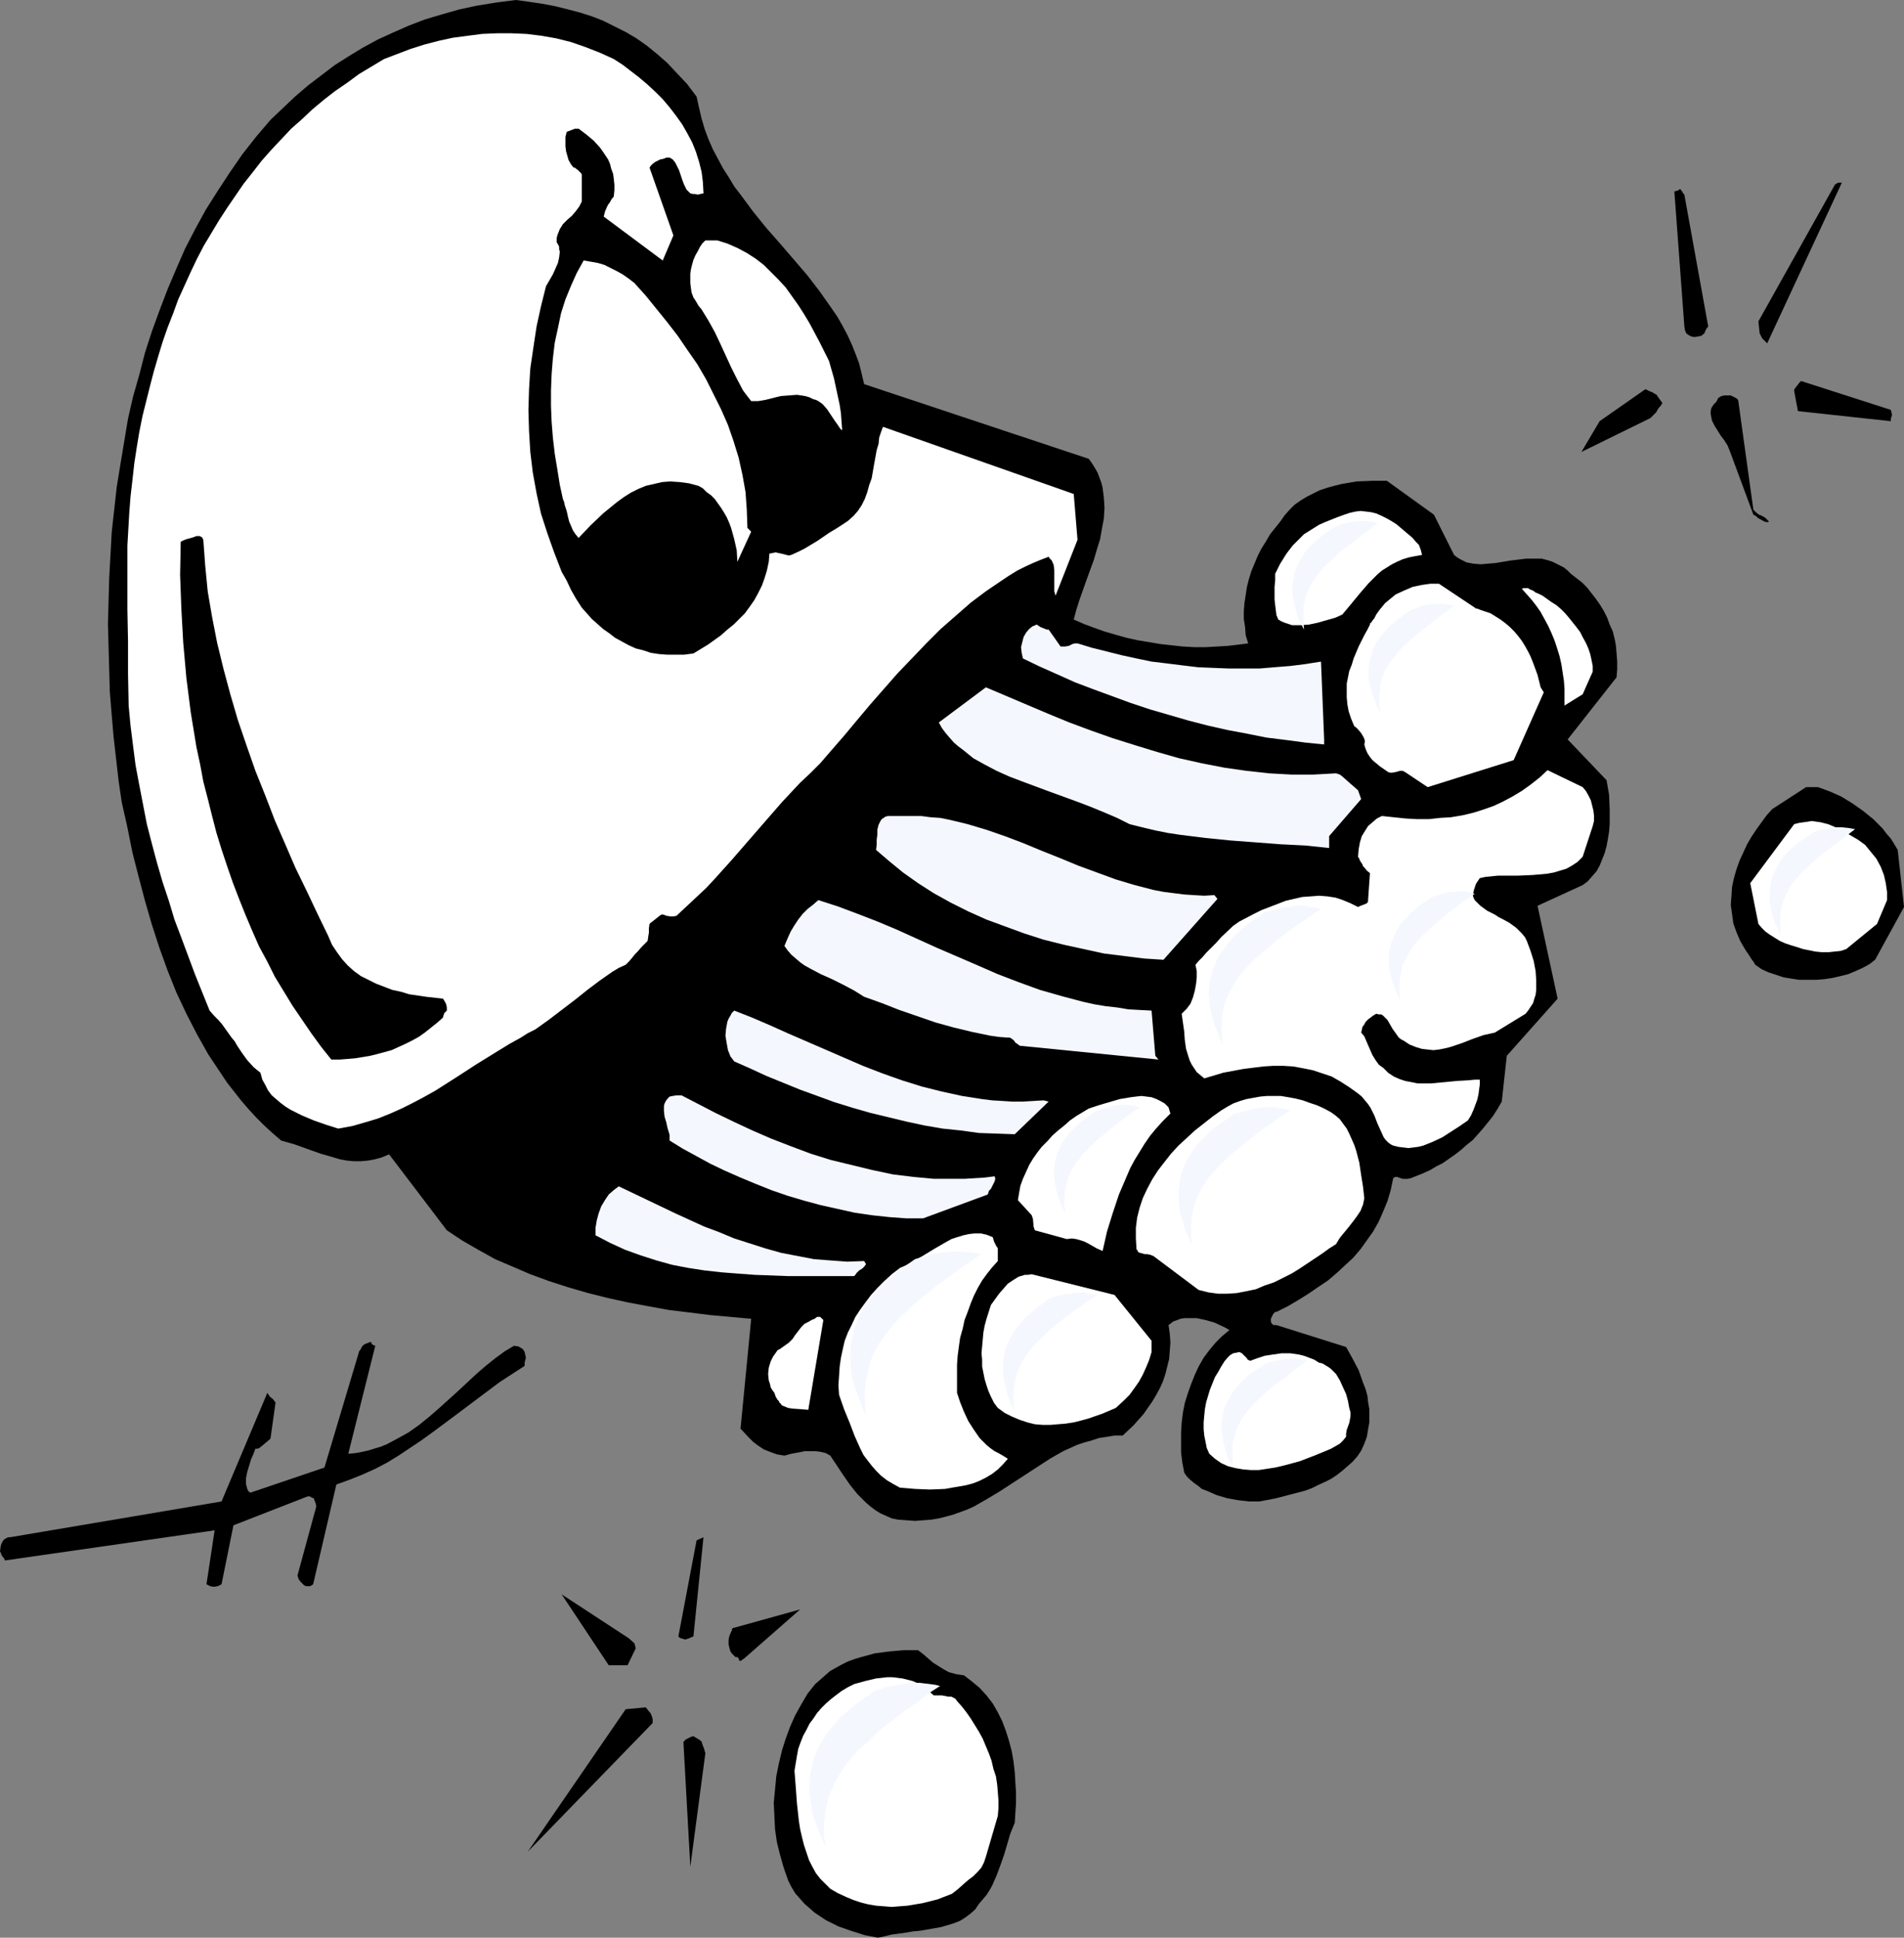
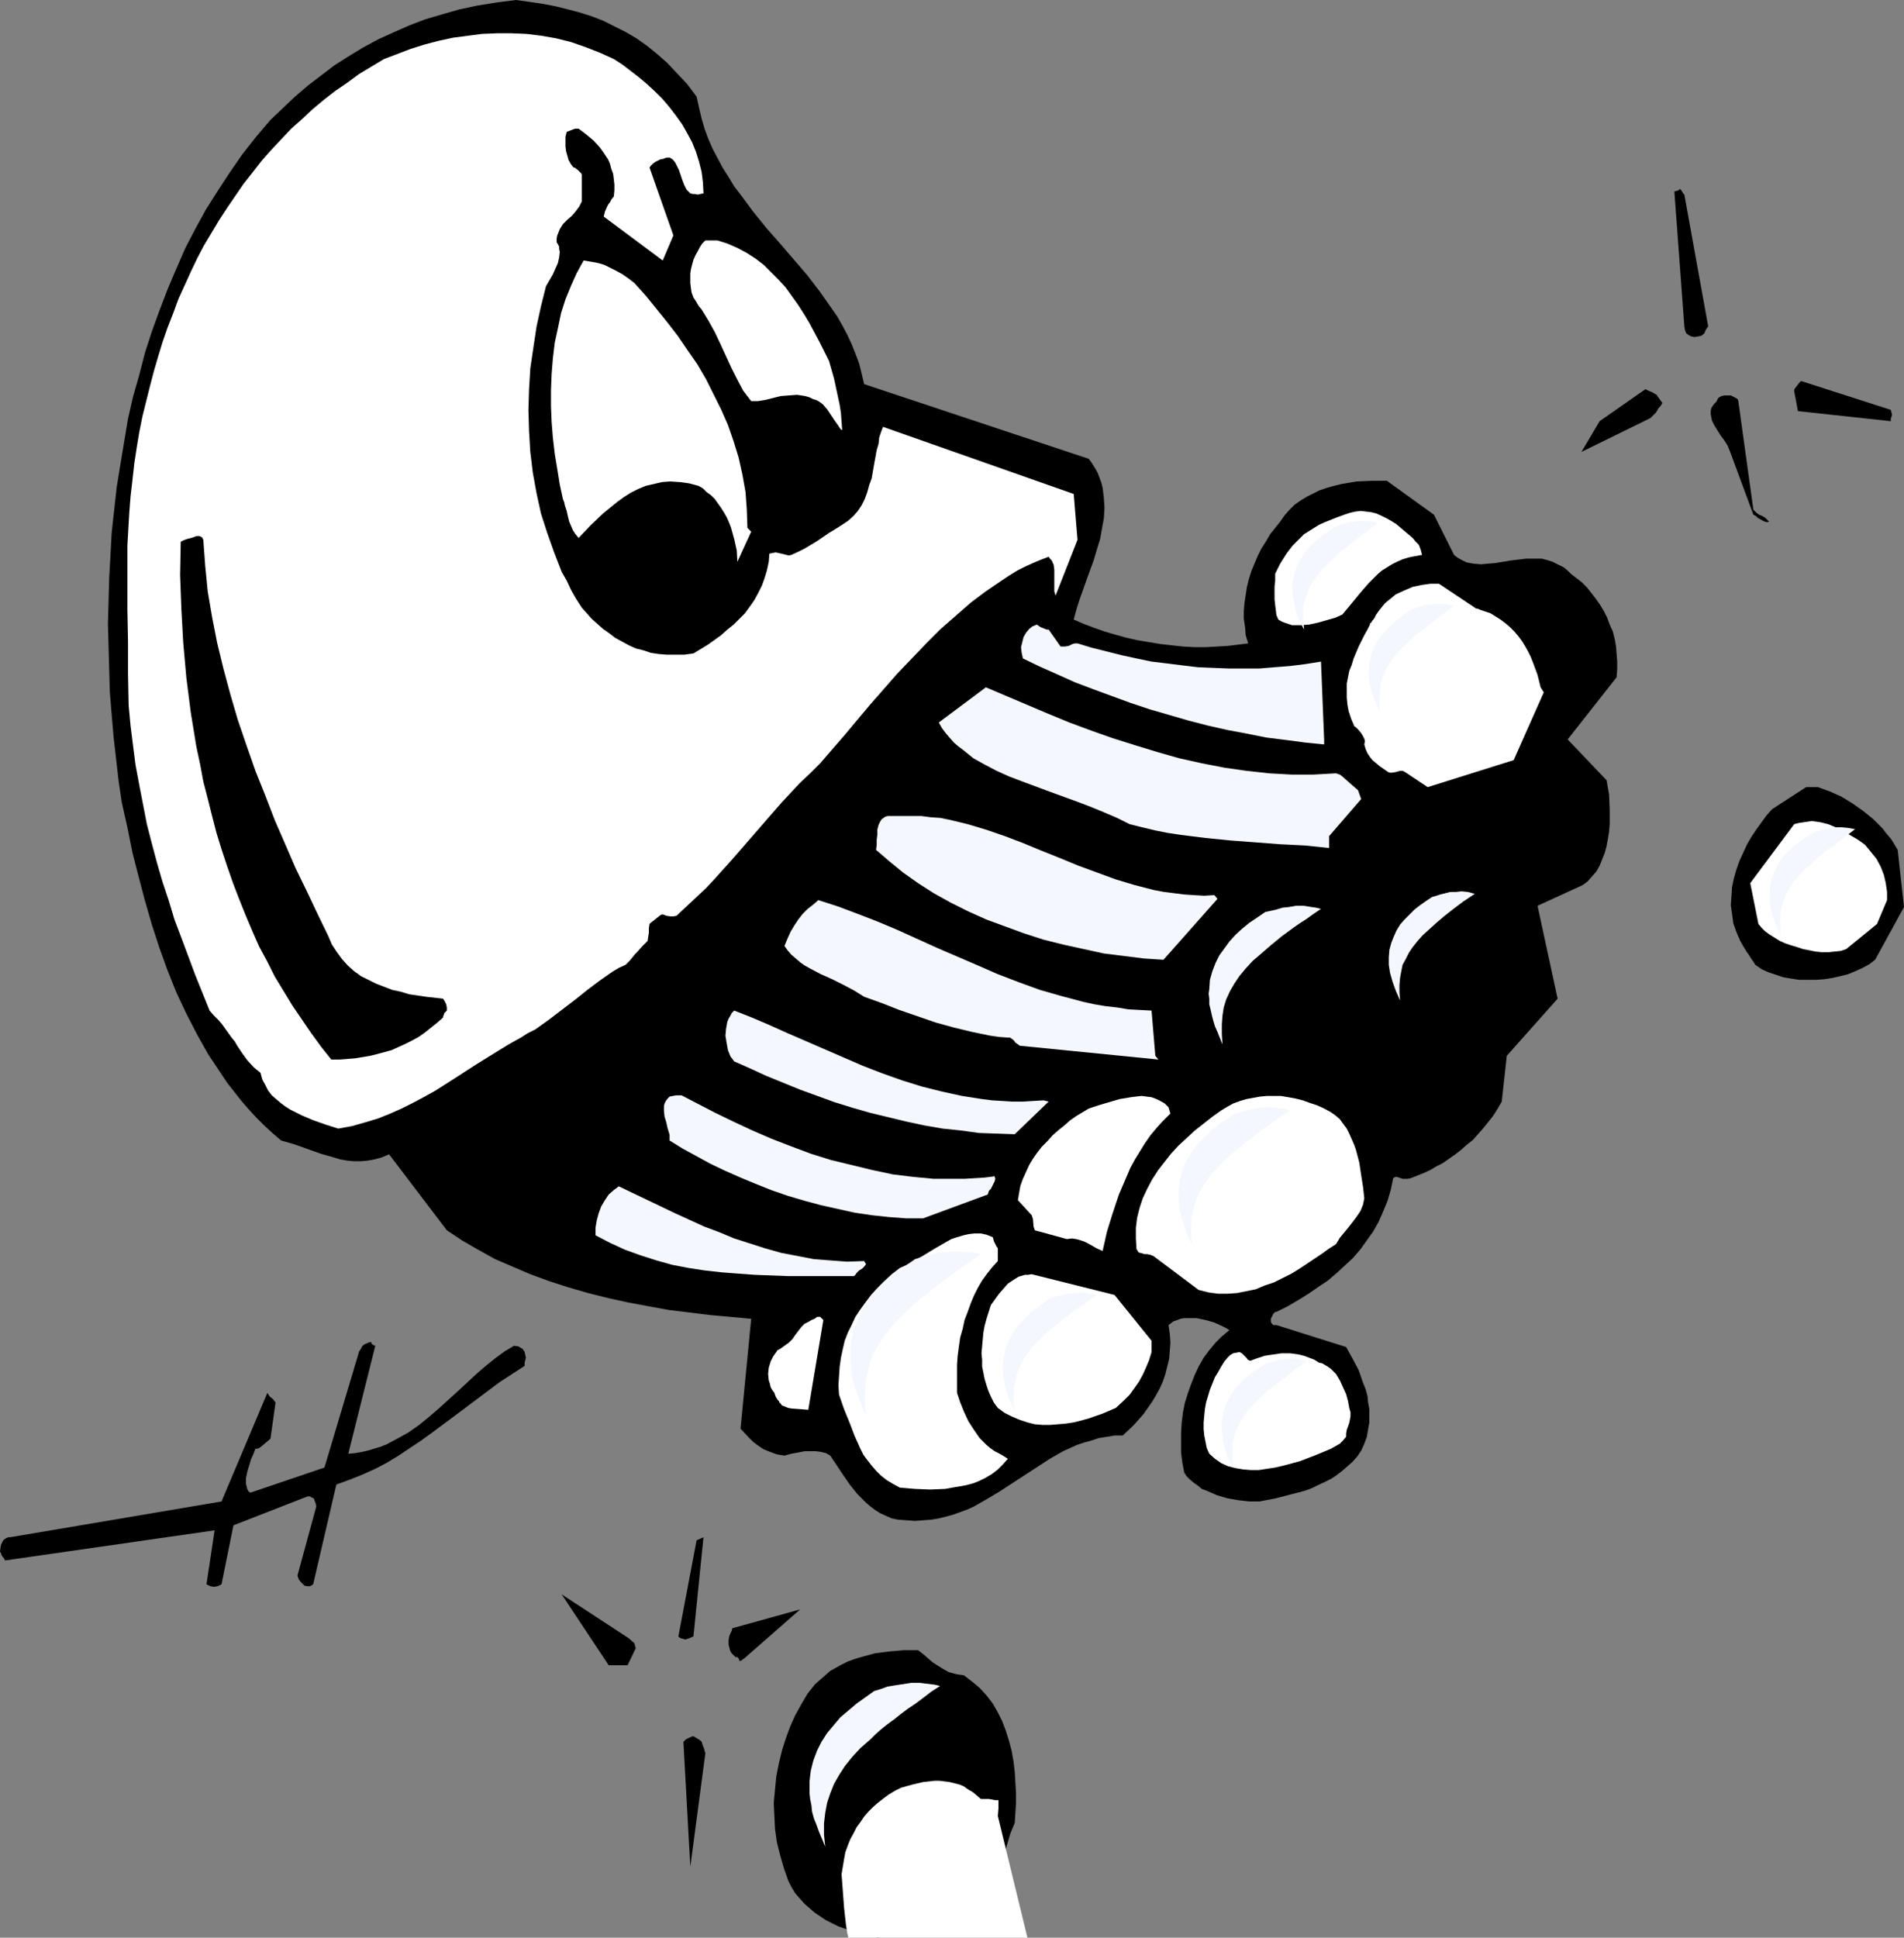
<svg xmlns="http://www.w3.org/2000/svg" xmlns:ns1="http://sodipodi.sourceforge.net/DTD/sodipodi-0.dtd" xmlns:ns2="http://www.inkscape.org/namespaces/inkscape" version="1.0" width="129.724mm" height="131.987mm" id="svg48" ns1:docname="Scrubhead Slip.wmf">
  <rect width="100%" height="100%" fill="#808080" stroke="none" />
  <ns1:namedview id="namedview48" pagecolor="#ffffff" bordercolor="#000000" borderopacity="0.25" ns2:showpageshadow="2" ns2:pageopacity="0.0" ns2:pagecheckerboard="0" ns2:deskcolor="#d1d1d1" ns2:document-units="mm" />
  <defs id="defs1">
    <pattern id="WMFhbasepattern" patternUnits="userSpaceOnUse" width="6" height="6" x="0" y="0" />
  </defs>
  <path style="fill:#000000;fill-opacity:1;fill-rule:evenodd;stroke:none" d="m 490.294,233.507 -1.616,-14.705 -0.97,-1.616 -0.808,-1.293 -1.131,-1.293 -0.97,-1.293 -2.424,-2.424 -2.586,-2.101 -2.747,-1.939 -2.909,-1.778 -2.909,-1.293 -3.07,-1.131 h -3.07 l -8.726,5.656 -1.454,1.616 -1.293,1.778 -1.293,1.778 -1.293,1.939 -1.131,1.939 -0.97,2.101 -0.97,2.101 -0.808,2.262 -0.646,2.262 -0.485,2.262 -0.162,2.424 -0.162,2.262 0.323,2.262 0.323,2.424 0.808,2.262 0.97,2.262 0.646,1.131 0.485,0.808 0.485,0.808 0.485,0.646 0.808,1.293 0.485,0.646 0.485,0.808 1.616,1.131 1.778,0.808 1.939,0.646 1.939,0.646 1.939,0.323 2.101,0.323 h 2.262 2.101 l 2.101,-0.162 2.101,-0.323 2.101,-0.485 1.939,-0.485 1.939,-0.808 1.778,-0.808 1.778,-0.97 1.454,-1.131 z" id="path1" />
  <path style="fill:#000000;fill-opacity:1;fill-rule:evenodd;stroke:none" d="m 487.223,106.815 -0.323,-1.293 -23.109,-7.433 -0.162,0.162 -0.323,0.323 -0.485,0.646 -0.646,0.808 -0.162,0.323 v 0.323 0 l 0.97,5.171 23.917,2.586 v -0.646 l 0.162,-0.485 z" id="path2" />
  <path style="fill:#ffffff;fill-opacity:1;fill-rule:evenodd;stroke:none" d="m 485.931,231.729 v -2.101 l -0.323,-2.262 -0.485,-2.101 -0.808,-2.101 -1.131,-2.101 -1.454,-1.778 -1.454,-1.778 -1.778,-1.293 -3.878,-2.262 -1.939,-0.97 -1.939,-0.808 -1.939,-0.485 -1.131,-0.162 -1.131,-0.162 -0.97,0.162 -1.131,0.162 -1.131,0.162 -1.293,0.323 -11.312,15.19 2.101,10.504 0.808,0.97 0.97,0.97 1.131,0.808 1.293,0.808 1.293,0.808 1.454,0.646 1.454,0.485 1.616,0.485 1.454,0.485 1.616,0.323 1.616,0.323 1.616,0.162 h 1.778 l 1.454,-0.162 1.616,-0.162 1.454,-0.485 7.918,-6.464 z" id="path3" />
-   <path style="fill:#000000;fill-opacity:1;fill-rule:evenodd;stroke:none" d="m 473.326,47.025 -0.808,0.485 -19.715,35.228 0.162,1.616 0.162,1.454 0.323,0.646 0.323,0.646 0.646,0.646 0.646,0.646 19.23,-41.369 z" id="path4" />
  <path style="fill:#000000;fill-opacity:1;fill-rule:evenodd;stroke:none" d="m 454.58,133.317 -0.808,-0.485 -0.808,-0.323 -0.646,-0.485 -0.485,-0.485 -0.323,-0.323 -3.878,-27.956 -0.162,-0.485 -0.485,-0.323 -0.646,-0.323 -0.646,-0.323 h -0.808 -0.808 l -0.808,0.162 -0.808,0.485 -0.162,0.323 -0.323,0.646 -0.646,0.646 -0.323,0.485 -0.323,0.485 -0.162,0.808 v 0.808 l 0.162,0.808 0.162,0.808 0.646,1.293 0.808,1.293 0.808,1.293 0.97,1.293 0.808,1.293 0.646,1.616 5.979,16.16 0.323,0.162 0.323,0.162 0.485,0.485 1.131,0.646 0.646,0.323 0.646,0.162 0.485,-0.162 z" id="path5" />
  <path style="fill:#000000;fill-opacity:1;fill-rule:evenodd;stroke:none" d="m 439.875,84.03 -6.141,-33.935 -0.323,-0.323 -0.162,-0.323 -0.323,-0.485 -0.162,-0.162 -0.162,-0.162 -0.162,0.162 -0.162,0.162 -0.485,0.162 -0.646,0.162 v -0.162 l 2.586,34.905 0.162,0.97 0.323,0.808 0.646,0.485 0.646,0.323 0.808,0.162 0.97,-0.162 0.808,-0.162 0.808,-0.646 v 0 l 0.162,-0.485 0.323,-0.646 z" id="path6" />
  <path style="fill:#000000;fill-opacity:1;fill-rule:evenodd;stroke:none" d="m 426.785,101.967 -0.162,-0.323 -0.323,-0.162 -0.808,-0.485 -0.808,-0.323 -0.97,-0.485 -11.797,8.241 -4.686,7.918 17.776,-8.726 0.646,-0.646 0.808,-0.808 0.646,-1.131 0.485,-0.485 0.485,-0.808 z" id="path7" />
  <path style="fill:#000000;fill-opacity:1;fill-rule:evenodd;stroke:none" d="m 416.281,174.363 0.162,-2.101 v -1.939 l -0.162,-2.101 -0.162,-1.939 -0.323,-1.778 -0.485,-1.939 -0.808,-1.778 -0.646,-1.778 -0.808,-1.616 -0.97,-1.616 -1.131,-1.616 -1.131,-1.454 -1.131,-1.454 -1.293,-1.293 -1.454,-1.131 -1.454,-1.131 -0.808,-0.808 -0.97,-0.808 -0.97,-0.485 -0.97,-0.485 -0.97,-0.485 -0.97,-0.323 -1.778,-0.485 h -2.101 -1.939 l -4.04,0.485 -1.939,0.323 -1.939,0.323 -1.939,0.162 -1.778,0.162 -1.939,-0.162 -1.778,-0.323 -0.646,-0.323 -0.97,-0.485 -0.808,-0.485 -0.808,-0.646 -5.171,-10.342 -12.12,-8.726 h -3.878 l -3.878,0.162 -1.939,0.323 -1.939,0.323 -1.939,0.485 -1.778,0.485 -1.939,0.646 -1.616,0.808 -1.616,0.808 -1.616,0.97 -1.616,1.131 -1.293,1.293 -1.293,1.454 -1.131,1.616 -1.293,1.616 -1.293,1.616 -1.131,1.939 -1.131,1.778 -0.97,1.939 -0.808,1.939 -0.808,1.939 -0.646,2.101 -0.485,1.939 -0.323,2.101 -0.323,2.101 -0.162,2.101 v 1.939 l 0.323,2.101 0.162,2.101 0.646,2.101 -2.586,0.323 -2.747,0.323 -2.747,0.162 -2.909,0.162 h -2.747 l -3.07,-0.162 -2.909,-0.323 -2.909,-0.323 -2.909,-0.485 -2.909,-0.485 -2.909,-0.646 -2.909,-0.808 -2.747,-0.808 -2.747,-0.97 -2.586,-0.97 -2.586,-1.131 0.646,-2.424 0.808,-2.586 1.778,-5.009 1.939,-5.333 0.808,-2.747 0.808,-2.586 0.485,-2.747 0.485,-2.586 0.162,-2.747 -0.162,-2.586 -0.323,-2.586 -0.323,-1.293 -0.485,-1.293 -0.485,-1.293 -0.646,-1.131 -0.808,-1.293 -0.808,-1.131 -57.853,-19.23 -0.646,-2.747 -0.646,-2.586 -0.97,-2.586 -0.97,-2.424 -1.131,-2.424 -1.293,-2.424 -1.293,-2.262 -1.454,-2.101 -3.07,-4.363 -3.232,-4.202 -6.949,-8.08 -3.555,-4.04 -3.394,-4.202 -3.232,-4.363 -1.616,-2.101 -1.454,-2.424 -1.454,-2.262 -1.293,-2.424 -1.293,-2.424 -1.131,-2.586 -0.97,-2.586 -0.808,-2.747 -0.646,-2.747 -0.646,-2.909 -2.424,-3.232 -2.586,-2.747 -2.586,-2.747 -2.586,-2.262 -2.586,-2.101 -2.747,-1.939 -2.747,-1.616 -2.909,-1.454 -2.909,-1.454 -2.909,-1.131 -3.07,-0.97 -3.07,-0.808 -3.232,-0.808 -3.394,-0.646 L 136.39,0.485 132.835,0 l -5.01,0.646 -5.01,0.808 -4.525,0.97 -4.525,1.293 -4.363,1.293 -4.202,1.616 -4.04,1.778 -3.878,1.778 -3.878,2.101 -3.717,2.262 -3.555,2.262 -3.394,2.586 -3.394,2.586 -3.394,2.909 -3.07,2.909 -3.232,3.07 -3.717,4.363 -3.555,4.525 -3.232,4.686 -3.07,4.686 -3.07,4.848 -2.747,5.009 -2.586,5.009 -2.262,5.171 -2.262,5.333 -2.101,5.494 -1.939,5.333 -1.778,5.494 -1.454,5.656 -1.616,5.656 -1.293,5.656 -0.97,5.817 -0.97,5.817 -0.97,5.979 -0.646,5.817 -0.646,5.817 -0.323,5.979 -0.323,5.817 -0.162,5.979 -0.162,5.817 0.162,5.817 0.162,5.817 0.162,5.817 0.485,5.979 0.485,5.656 0.646,5.656 0.646,5.656 0.808,5.494 1.454,6.464 1.293,6.464 1.616,6.302 1.616,6.141 1.778,6.141 1.939,5.979 2.101,5.817 2.262,5.656 2.586,5.494 2.747,5.333 2.909,5.171 3.232,4.848 1.616,2.424 1.778,2.262 1.778,2.262 1.939,2.262 1.939,2.101 2.101,2.101 2.101,1.939 2.262,1.939 3.394,0.97 6.787,2.424 3.394,0.97 1.616,0.485 1.778,0.323 1.778,0.162 h 1.778 l 1.778,-0.162 1.778,-0.323 1.778,-0.485 1.939,-0.808 14.867,19.553 3.878,2.586 4.202,2.424 4.363,2.424 4.525,1.939 4.525,1.939 4.848,1.778 5.01,1.616 5.01,1.454 5.171,1.293 5.171,1.131 5.171,0.97 5.333,0.97 5.333,0.646 5.171,0.646 5.333,0.485 5.333,0.485 -2.747,28.279 2.101,2.262 1.131,1.131 1.293,0.97 1.454,0.97 1.616,0.646 1.778,0.646 1.939,0.323 1.778,-0.485 1.778,-0.323 1.616,-0.323 h 1.454 1.454 l 1.293,0.162 1.293,0.323 1.131,0.646 1.616,2.424 1.616,2.424 1.778,2.586 1.939,2.424 1.131,1.131 1.131,1.131 1.131,0.97 1.293,0.97 1.293,0.808 1.454,0.646 1.454,0.646 1.616,0.323 2.262,0.162 2.101,0.162 2.101,-0.162 2.101,-0.162 1.939,-0.323 1.939,-0.485 1.778,-0.485 1.778,-0.646 1.778,-0.646 1.778,-0.808 3.394,-1.939 3.232,-1.939 3.232,-2.101 3.232,-2.101 3.232,-2.101 3.232,-2.101 3.394,-1.939 3.555,-1.616 1.939,-0.646 1.778,-0.485 1.939,-0.646 2.101,-0.323 1.939,-0.323 h 2.101 l 2.747,-2.586 1.293,-1.454 1.293,-1.454 1.131,-1.616 1.131,-1.616 0.97,-1.616 0.97,-1.778 0.808,-1.778 0.646,-1.939 0.485,-1.939 0.485,-1.939 0.162,-2.101 0.162,-2.101 -0.162,-2.262 -0.323,-2.262 0.646,-0.485 0.646,-0.485 0.97,-0.323 0.808,-0.323 0.97,-0.162 h 1.131 1.131 0.97 l 2.262,0.485 2.262,0.646 2.101,0.97 0.97,0.485 0.808,0.485 -1.939,1.616 -1.616,1.616 -1.616,1.939 -1.454,1.939 -1.293,2.262 -0.97,2.101 -0.97,2.424 -0.808,2.262 -0.808,2.586 -0.485,2.424 -0.323,2.586 -0.162,2.586 v 2.586 2.586 l 0.323,2.586 0.485,2.586 0.646,0.97 0.808,0.808 0.97,0.808 1.131,0.808 0.97,0.808 1.293,0.485 2.586,1.131 2.747,0.808 2.747,0.485 2.909,0.323 h 2.586 l 4.202,-0.808 3.717,-0.97 3.717,-0.97 1.778,-0.646 1.616,-0.808 1.778,-0.808 1.616,-0.808 1.454,-0.97 1.454,-1.131 1.293,-1.131 1.293,-1.131 1.293,-1.454 0.97,-1.454 0.808,-1.778 0.646,-1.778 0.323,-1.939 0.323,-1.778 v -1.616 -1.778 l -0.323,-1.778 -0.162,-1.616 -0.485,-1.778 -0.646,-1.616 -1.131,-3.232 -1.616,-3.07 -1.616,-2.909 -17.938,-5.656 h -0.485 -0.323 l -0.323,-0.323 -0.162,-0.162 -0.162,-0.485 v -0.646 l 0.323,-0.646 0.323,-0.646 0.485,-0.485 h 0.323 l 2.909,-1.454 2.747,-1.616 2.586,-1.616 2.586,-1.778 2.424,-1.616 2.262,-1.939 2.101,-1.939 2.101,-1.939 1.939,-2.262 1.616,-2.262 1.616,-2.262 1.454,-2.586 1.131,-2.586 1.131,-2.747 0.808,-2.747 0.646,-3.07 0.485,-0.323 h 0.485 l 0.97,0.323 0.485,0.162 h 0.646 0.646 l 0.808,-0.162 3.232,-1.293 1.778,-0.808 1.616,-0.97 1.616,-0.808 1.616,-1.131 1.616,-1.131 1.454,-1.131 1.454,-1.293 1.616,-1.293 1.293,-1.454 1.293,-1.454 1.293,-1.616 1.293,-1.616 1.131,-1.778 1.131,-1.939 1.293,-11.797 13.09,-14.705 -5.171,-23.916 11.635,-5.333 1.293,-0.97 1.131,-1.293 1.131,-1.293 0.808,-1.454 0.646,-1.616 0.646,-1.616 0.485,-1.778 0.323,-1.778 0.323,-1.939 0.162,-1.939 v -3.717 l -0.162,-3.878 -0.646,-3.717 -10.019,-10.504 z" id="path8" />
-   <path style="fill:#ffffff;fill-opacity:1;fill-rule:evenodd;stroke:none" d="m 410.14,212.661 0.323,-1.293 v -1.454 l -0.162,-1.293 -0.323,-1.293 -0.323,-1.293 -0.646,-1.293 -0.646,-1.131 -0.808,-0.97 -9.05,-4.363 -2.101,1.939 -2.262,1.778 -2.262,1.616 -2.424,1.454 -2.424,1.293 -2.424,1.131 -2.747,0.97 -2.586,0.808 -2.747,0.646 -2.909,0.485 -2.747,0.162 -2.909,0.323 h -3.07 l -2.909,-0.162 -3.07,-0.323 -3.07,-0.323 -1.293,0.646 -1.131,0.97 -1.131,0.97 -0.808,1.293 -0.808,1.293 -0.485,1.616 -0.323,1.778 -0.162,1.939 0.323,0.485 0.162,0.485 0.646,0.97 0.162,0.485 0.485,0.485 0.485,0.646 0.808,0.646 -0.485,6.949 v 0.323 l -0.162,0.323 -0.162,0.162 -0.323,0.162 -0.808,0.323 -0.485,0.162 -0.646,0.323 -1.939,-0.97 -1.939,-0.808 -1.939,-0.646 -2.101,-0.323 -2.101,-0.162 -2.101,0.162 -2.262,0.162 -2.101,0.485 -2.101,0.485 -2.101,0.808 -2.101,0.808 -2.101,0.808 -1.939,0.97 -3.717,1.939 -1.616,1.131 -3.07,2.909 -1.293,1.454 -1.293,1.293 -1.293,1.293 -0.97,1.131 -0.97,0.97 -0.808,0.97 0.323,1.616 v 1.616 l -0.162,1.616 -0.323,1.778 -0.485,1.778 -0.646,1.616 -0.97,1.293 -1.293,1.293 0.323,2.262 0.323,2.262 0.162,2.262 0.323,2.262 0.646,2.101 0.323,0.97 0.485,0.97 0.646,0.97 0.646,0.97 0.97,0.808 0.97,0.808 4.848,-1.454 2.586,-0.485 2.586,-0.485 2.586,-0.323 2.586,-0.323 2.586,-0.162 h 2.586 l 2.586,0.162 2.586,0.485 2.424,0.485 2.424,0.808 2.424,0.808 2.262,1.293 2.262,1.454 2.262,1.616 0.97,0.808 0.808,0.97 0.808,0.97 0.646,0.97 0.97,1.939 0.808,2.101 0.808,1.778 0.808,1.778 0.485,0.646 0.646,0.646 0.646,0.485 0.646,0.323 1.293,0.323 1.293,0.162 1.293,0.162 1.293,-0.162 1.293,-0.162 1.293,-0.323 2.424,-0.97 2.424,-1.131 2.262,-1.454 2.262,-1.454 2.101,-1.454 0.808,-1.293 0.646,-1.454 0.485,-1.293 0.485,-1.293 0.323,-1.454 0.162,-1.293 0.162,-1.131 v -1.293 h -1.293 l -1.616,0.162 -2.909,0.162 -3.394,0.323 -3.394,0.323 h -1.616 -1.778 l -1.616,-0.323 -1.616,-0.323 -1.454,-0.485 -1.454,-0.646 -1.454,-0.97 -1.293,-1.293 -0.485,-0.323 -0.646,-0.485 -0.808,-1.131 -0.808,-1.293 -1.131,-2.586 -0.485,-1.131 -0.485,-1.131 -0.808,-0.97 0.162,-0.646 0.162,-0.808 0.485,-0.646 0.323,-0.646 0.646,-0.646 0.646,-0.485 0.646,-0.485 0.808,-0.485 0.646,0.162 h 0.646 l 0.485,0.323 0.323,0.323 0.808,0.808 0.646,1.131 0.646,1.131 0.808,1.131 0.808,1.131 0.646,0.485 0.646,0.323 1.454,0.97 1.616,0.646 1.616,0.485 1.454,0.162 1.454,0.162 1.454,-0.162 1.616,-0.323 1.293,-0.323 2.909,-0.97 2.909,-1.131 2.747,-0.97 1.454,-0.323 1.454,-0.323 7.918,-4.848 0.646,-0.808 0.646,-0.97 0.646,-0.97 0.323,-1.131 0.323,-0.97 0.162,-1.293 v -1.131 -1.293 l -0.162,-2.424 -0.485,-2.586 -0.808,-2.586 -0.97,-2.586 -0.485,-0.97 -0.808,-0.97 -0.646,-0.646 -0.808,-0.808 -1.778,-1.293 -1.778,-0.97 -0.97,-0.485 -0.97,-0.646 -1.939,-0.97 -1.778,-1.293 -0.646,-0.646 -0.808,-0.808 -0.323,-0.646 -0.162,-0.646 0.162,-0.808 0.162,-0.646 0.485,-1.454 0.97,-1.454 1.454,-0.323 1.616,-0.162 1.616,-0.162 h 1.616 3.555 l 3.717,-0.162 1.939,-0.162 1.778,-0.162 1.778,-0.323 1.616,-0.485 1.616,-0.485 1.454,-0.808 1.454,-0.97 1.293,-1.293 z" id="path9" />
-   <path style="fill:#ffffff;fill-opacity:1;fill-rule:evenodd;stroke:none" d="m 410.14,172.908 v -1.454 l -0.323,-1.616 -0.323,-1.454 -0.485,-1.454 -0.646,-1.454 -0.808,-1.454 -0.646,-1.293 -0.97,-1.293 -1.939,-2.424 -0.97,-1.131 -1.131,-1.131 -1.131,-0.97 -1.293,-0.808 -1.131,-0.808 -1.131,-0.808 -0.97,-0.485 -0.808,-0.323 -0.646,-0.485 -0.808,-0.323 -0.485,-0.323 h -0.485 -0.646 l -0.485,0.162 1.293,1.454 1.293,1.454 1.131,1.454 1.131,1.616 0.97,1.778 0.97,1.778 0.808,1.778 0.808,1.939 0.646,1.939 0.646,2.101 0.485,2.101 0.323,2.101 0.323,2.101 0.162,2.101 v 2.262 2.101 l 4.686,-2.909 z" id="path10" />
  <path style="fill:#ffffff;fill-opacity:1;fill-rule:evenodd;stroke:none" d="m 396.728,176.948 -0.808,-3.232 -1.131,-3.07 -0.646,-1.616 -0.646,-1.293 -0.808,-1.454 -0.808,-1.293 -0.97,-1.293 -0.97,-1.131 -1.131,-1.131 -1.131,-0.97 -1.293,-0.97 -1.293,-0.808 -1.293,-0.808 -1.454,-0.485 -0.97,-0.323 -0.808,-0.323 -0.646,-0.162 -0.162,-0.162 v 0 l -9.211,-6.141 h -2.262 l -2.262,0.323 -2.262,0.485 -2.262,0.97 -2.101,0.97 -1.778,1.454 -0.97,0.808 -1.454,1.778 -0.808,1.131 -0.485,0.97 -0.646,0.808 -0.162,0.323 -0.323,0.162 v 0.162 0.162 l -0.646,1.293 -0.808,1.454 -1.454,2.909 -1.293,3.07 -0.485,1.616 -0.646,1.616 -0.323,1.616 -0.323,1.616 v 1.778 1.778 l 0.162,1.778 0.323,1.778 0.646,1.939 0.808,1.939 0.485,0.323 0.162,0.162 0.323,0.323 0.808,0.97 0.485,0.808 0.323,0.646 0.162,0.646 -0.162,0.808 0.323,1.131 0.485,1.131 0.646,0.97 0.646,0.808 0.97,0.808 0.97,0.808 2.101,1.454 0.485,0.162 h 0.485 l 0.97,-0.162 1.131,-0.323 h 0.646 l 0.646,0.323 5.818,3.878 22.139,-6.949 7.757,-17.452 z" id="path11" />
  <path style="fill:#ffffff;fill-opacity:1;fill-rule:evenodd;stroke:none" d="m 365.862,141.559 -0.485,-1.293 -0.808,-0.808 -0.808,-0.97 -2.101,-1.778 -2.101,-1.778 -1.293,-0.808 -1.131,-0.646 -1.293,-0.646 -1.454,-0.646 -1.293,-0.323 -1.293,-0.162 -1.454,-0.162 -1.293,0.162 -1.454,0.323 -1.454,0.485 -1.778,0.646 -1.616,0.646 -1.616,0.646 -1.454,0.646 -1.293,0.808 -1.293,0.808 -1.293,0.808 -0.97,0.97 -0.97,0.97 -0.97,0.97 -1.616,2.101 -1.616,2.586 -1.293,2.586 v 1.778 l -0.162,1.616 v 3.232 l 0.162,1.454 0.162,1.293 0.162,1.293 0.485,1.131 0.808,0.485 0.808,0.323 0.97,0.323 0.97,0.323 h 1.131 0.97 l 2.262,-0.162 2.262,-0.485 2.262,-0.646 2.262,-0.646 1.778,-0.808 2.424,-2.909 2.262,-2.747 2.101,-2.424 2.262,-2.262 1.131,-0.97 1.293,-0.808 1.293,-0.808 1.293,-0.646 1.454,-0.646 1.616,-0.485 1.616,-0.323 1.778,-0.323 z" id="path12" />
  <path style="fill:#ffffff;fill-opacity:1;fill-rule:evenodd;stroke:none" d="m 351.318,308.488 -0.323,-2.909 -0.485,-3.07 -0.485,-3.232 -0.808,-3.07 -0.485,-1.454 -0.646,-1.454 -0.646,-1.454 -0.646,-1.293 -0.97,-1.293 -0.808,-1.131 -1.131,-0.97 -1.131,-0.808 -1.778,-0.97 -1.778,-0.808 -1.939,-0.646 -1.778,-0.646 -1.939,-0.485 -1.778,-0.323 -1.939,-0.323 h -1.778 -1.778 l -1.778,0.162 -1.778,0.323 -1.778,0.323 -1.616,0.485 -1.778,0.646 -1.454,0.808 -1.616,0.97 -2.262,1.616 -2.262,1.778 -2.262,1.778 -2.101,1.939 -2.101,1.939 -1.939,2.101 -1.778,2.262 -1.616,2.101 -1.454,2.262 -1.293,2.424 -1.131,2.424 -0.808,2.424 -0.646,2.586 -0.323,2.586 v 2.747 l 0.162,2.747 0.323,0.485 0.162,0.323 0.485,0.162 0.646,0.162 0.485,0.162 h 0.646 l 0.808,0.162 0.808,0.323 11.635,8.726 2.586,0.646 2.424,0.323 h 2.424 l 2.424,-0.162 2.424,-0.485 2.424,-0.485 2.262,-0.97 2.424,-0.808 2.262,-1.131 2.262,-1.131 2.101,-1.293 1.939,-1.293 1.939,-1.293 1.939,-1.293 1.778,-1.293 1.778,-1.131 0.97,-1.616 2.262,-2.747 1.131,-1.454 0.97,-1.293 0.97,-1.454 0.646,-1.616 z" id="path13" />
  <path style="fill:#f4f7fd;fill-opacity:1;fill-rule:evenodd;stroke:none" d="m 349.702,203.45 -1.293,-1.131 -1.293,-1.131 -1.454,-1.293 -0.646,-0.485 -0.97,-0.323 -5.818,0.323 h -5.656 l -5.818,-0.323 -5.818,-0.646 -5.656,-0.808 -5.818,-1.131 -5.818,-1.293 -5.656,-1.616 -5.818,-1.778 -5.656,-1.778 -5.494,-1.939 -5.656,-2.101 -5.494,-2.262 -5.333,-2.262 -10.666,-4.525 -12.12,9.049 0.808,1.454 0.97,1.293 0.97,1.131 1.131,1.293 1.131,0.97 1.293,0.97 2.586,2.101 2.909,1.616 3.07,1.616 3.232,1.454 3.394,1.293 6.949,2.586 3.555,1.293 3.555,1.293 3.394,1.293 3.555,1.454 3.394,1.454 3.232,1.616 3.232,0.808 3.394,0.808 3.232,0.646 3.232,0.485 6.464,0.808 6.464,0.646 6.464,0.485 6.302,0.485 6.464,0.323 6.141,0.646 v -3.07 l 8.242,-9.534 z" id="path14" />
  <path style="fill:#ffffff;fill-opacity:1;fill-rule:evenodd;stroke:none" d="m 347.44,362.461 -0.323,-1.778 -0.485,-1.778 -0.808,-1.778 -0.808,-1.778 -0.97,-1.616 -1.293,-1.293 -0.646,-0.485 -0.808,-0.485 -0.808,-0.485 -0.808,-0.162 -1.293,-0.808 -1.293,-0.485 -1.293,-0.485 -1.293,-0.323 -1.131,-0.162 -1.131,-0.162 h -2.262 l -2.262,0.323 -2.101,0.323 -1.939,0.646 -1.778,0.646 -0.646,-0.323 -0.162,-0.323 -0.323,-0.323 -0.646,-0.646 -0.323,-0.323 -0.646,-0.323 -0.808,0.162 -0.808,0.162 -0.808,0.485 -0.646,0.646 -0.808,0.97 -0.808,1.293 -0.808,1.454 -0.808,1.293 -0.646,1.616 -0.646,1.616 -0.485,1.616 -0.485,1.616 -0.323,1.778 -0.162,1.616 -0.162,1.778 v 1.778 l 0.162,1.616 0.323,1.616 0.323,1.616 0.646,1.454 1.454,1.293 1.616,1.131 1.778,0.808 1.939,0.485 1.939,0.323 1.939,0.162 h 2.101 l 2.101,-0.323 2.101,-0.323 2.101,-0.485 4.202,-1.131 4.202,-1.616 3.878,-1.616 1.131,-0.646 1.131,-0.646 0.808,-0.808 0.808,-0.97 v -0.808 l 0.162,-0.97 0.646,-1.778 0.162,-0.808 0.162,-0.97 v -0.97 z" id="path15" />
  <path style="fill:#f4f7fd;fill-opacity:1;fill-rule:evenodd;stroke:none" d="m 340.976,190.361 -0.808,-20.038 -4.04,0.646 -3.878,0.485 -4.04,0.323 -3.878,0.323 h -4.04 -3.878 l -4.04,-0.162 -3.878,-0.162 -4.04,-0.485 -3.878,-0.485 -4.04,-0.485 -3.878,-0.808 -3.717,-0.808 -3.878,-0.97 -3.878,-0.97 -3.717,-1.131 h -0.646 l -0.646,0.162 -0.97,0.485 -0.97,0.162 h -0.646 -0.485 l -3.07,-4.363 h -0.485 l -0.808,-0.323 -0.808,-0.323 -0.97,-0.646 -1.131,0.485 -0.808,0.646 -0.808,0.97 -0.646,1.131 -0.323,1.293 -0.323,1.293 0.162,1.454 0.323,1.454 4.363,2.101 4.363,1.939 4.686,2.101 4.686,1.778 4.848,1.778 4.848,1.778 4.848,1.616 5.01,1.454 5.01,1.454 5.01,1.293 5.01,1.131 5.171,0.97 4.848,0.97 5.171,0.646 4.848,0.646 4.848,0.485 z" id="path16" />
  <path style="fill:#f4f7fd;fill-opacity:1;fill-rule:evenodd;stroke:none" d="m 312.696,230.437 -2.586,0.162 -2.747,-0.162 -2.424,-0.162 -2.586,-0.323 -2.586,-0.323 -2.586,-0.485 -5.01,-1.293 -4.848,-1.454 -4.848,-1.778 -4.848,-1.778 -4.686,-1.939 -4.848,-1.939 -4.686,-1.939 -4.686,-1.778 -4.686,-1.616 -4.848,-1.454 -4.686,-1.131 -2.424,-0.485 -2.424,-0.162 -2.424,-0.323 h -2.424 -6.141 l -0.646,0.162 -0.485,0.323 -0.485,0.323 -0.323,0.485 -0.485,0.97 -0.323,1.293 v 1.293 l -0.162,1.293 v 1.293 l -0.162,1.293 3.394,2.909 3.555,2.909 3.878,2.747 4.04,2.586 4.363,2.424 4.525,2.262 4.686,2.101 4.848,1.778 4.848,1.778 5.01,1.616 5.171,1.293 5.171,1.131 5.171,1.131 5.171,0.646 5.171,0.646 5.01,0.323 13.898,-15.675 z" id="path17" />
  <path style="fill:#ffffff;fill-opacity:1;fill-rule:evenodd;stroke:none" d="m 301.384,286.672 -0.485,-1.616 -0.97,-0.97 -1.131,-0.646 -0.97,-0.485 -1.293,-0.485 -1.293,-0.162 -1.293,-0.162 -1.454,0.162 -1.293,0.162 -2.909,0.485 -2.747,0.808 -2.747,0.808 -2.424,0.808 -1.616,0.97 -1.616,0.97 -1.616,1.131 -1.454,1.293 -1.616,1.293 -1.454,1.293 -1.293,1.454 -1.454,1.454 -1.131,1.454 -1.131,1.616 -0.97,1.616 -0.808,1.778 -0.808,1.778 -0.646,1.778 -0.323,1.778 -0.323,1.939 3.555,3.878 0.162,0.485 0.162,0.485 0.162,1.939 0.162,0.485 0.162,0.485 8.242,2.262 1.293,-0.162 1.131,0.162 1.131,0.323 0.97,0.323 0.97,0.485 1.131,0.646 1.131,0.646 1.454,0.646 1.131,-5.009 1.454,-4.686 1.616,-4.848 1.939,-4.525 0.97,-2.262 1.131,-2.101 1.293,-2.101 1.293,-2.101 1.454,-2.101 1.616,-1.939 1.616,-1.778 z" id="path18" />
  <path style="fill:#f4f7fd;fill-opacity:1;fill-rule:evenodd;stroke:none" d="m 297.505,271.805 -0.97,-11.635 -3.07,-0.162 -2.909,-0.162 -2.909,-0.485 -2.909,-0.323 -2.909,-0.485 -2.909,-0.646 -5.494,-1.454 -5.656,-1.616 -5.333,-1.939 -5.494,-2.101 -5.171,-2.262 -10.504,-4.525 -10.342,-4.686 -5.01,-2.101 -5.01,-1.939 -5.171,-1.939 -5.01,-1.616 -1.293,1.131 -1.454,1.131 -1.293,1.293 -1.131,1.454 -0.97,1.454 -0.97,1.616 -0.808,1.778 -0.808,1.939 0.808,1.131 0.97,1.131 1.131,0.97 1.131,0.97 1.131,0.808 1.454,0.808 2.747,1.454 2.909,1.293 2.909,1.454 2.747,1.454 1.293,0.808 1.293,0.808 4.525,1.616 4.525,1.778 4.686,1.616 4.686,1.616 4.686,1.293 4.686,1.131 4.686,0.97 2.262,0.323 2.262,0.162 h 0.485 l 0.323,0.162 0.646,0.485 0.162,0.162 0.323,0.485 0.485,0.323 0.646,0.485 35.714,3.555 z" id="path19" />
  <path style="fill:#ffffff;fill-opacity:1;fill-rule:evenodd;stroke:none" d="m 296.536,348.079 v -2.909 l -9.534,-11.797 -21.331,-5.333 -0.97,0.162 h -0.808 l -1.616,0.485 -1.293,0.808 -1.454,0.97 -1.131,1.293 -1.131,1.293 -2.101,2.909 -1.131,3.555 -0.485,1.778 -0.323,1.778 -0.162,1.778 -0.162,1.778 -0.162,1.778 0.162,1.616 v 1.778 l 0.323,1.616 0.323,1.616 0.485,1.616 0.485,1.454 0.646,1.454 0.808,1.616 0.97,1.293 1.778,1.293 1.939,0.97 1.939,0.808 1.939,0.646 1.939,0.485 1.939,0.162 h 2.101 l 1.939,-0.162 1.939,-0.162 2.101,-0.323 1.939,-0.485 1.778,-0.485 3.717,-1.293 3.394,-1.454 1.939,-1.778 1.616,-1.616 1.293,-1.778 1.131,-1.616 0.97,-1.778 0.808,-1.778 0.808,-1.939 z" id="path20" />
  <path style="fill:#ffffff;fill-opacity:1;fill-rule:evenodd;stroke:none" d="m 277.467,138.973 -0.97,-11.797 -49.126,-17.291 -0.485,1.293 -0.485,1.454 -0.162,1.616 -0.485,1.616 -0.646,3.555 -0.646,3.717 -0.646,1.778 -0.485,1.778 -0.646,1.778 -0.808,1.616 -0.97,1.454 -1.131,1.293 -1.454,1.293 -1.454,0.97 -1.778,1.131 -1.616,0.97 -3.07,2.101 -3.232,1.939 -1.616,0.808 -1.778,0.808 -0.646,0.162 -0.646,-0.162 -1.293,-0.323 -1.454,-0.323 -0.808,0.162 -0.808,0.162 -0.162,2.101 -0.485,2.262 -0.646,2.101 -0.646,1.778 -0.97,1.939 -0.97,1.778 -1.131,1.616 -1.293,1.778 -1.454,1.454 -1.454,1.454 -1.616,1.293 -1.616,1.454 -3.394,2.424 -3.717,2.262 -2.424,0.323 h -2.262 -2.101 l -2.101,-0.162 -2.101,-0.323 -1.939,-0.646 -1.939,-0.485 -1.778,-0.808 -1.778,-0.97 -1.778,-0.97 -1.454,-1.131 -1.616,-1.131 -1.454,-1.293 -1.454,-1.293 -1.293,-1.454 -1.293,-1.454 -1.454,-2.262 -1.293,-2.262 -1.131,-2.424 -1.293,-2.262 -1.939,-5.009 -1.778,-5.009 -1.616,-5.009 -1.131,-5.171 -0.97,-5.333 -0.646,-5.333 -0.323,-5.333 -0.162,-5.494 0.162,-5.333 0.323,-5.333 0.808,-5.494 0.808,-5.333 1.131,-5.171 1.293,-5.171 1.778,-3.07 0.646,-1.454 0.646,-1.454 0.323,-1.454 0.162,-1.454 -0.162,-0.646 v -0.646 l -0.323,-0.646 -0.323,-0.485 v -0.97 l 0.162,-0.808 0.323,-0.808 0.323,-0.808 0.808,-1.293 1.131,-1.131 1.131,-0.97 0.97,-1.131 0.97,-1.293 0.323,-0.646 0.323,-0.646 v -6.949 l -0.162,-0.323 -0.162,-0.162 -0.646,-0.646 -0.646,-0.485 -0.162,-0.162 h -0.323 l -0.646,-0.808 -0.646,-1.131 -0.323,-1.131 -0.323,-1.131 -0.162,-1.293 v -1.293 -1.131 l 0.323,-1.293 1.293,-0.485 0.808,-0.323 h 0.97 l 1.939,1.454 1.939,1.616 1.616,1.778 0.808,1.131 0.646,0.97 0.646,0.97 0.485,1.131 0.323,1.293 0.485,1.293 0.162,1.293 0.162,1.454 v 1.454 l -0.162,1.616 -0.646,0.808 -0.323,0.646 -0.485,0.646 -0.323,0.646 -0.485,1.131 -0.323,1.293 15.19,11.312 2.747,-6.464 -6.141,-17.452 0.323,-0.485 0.485,-0.485 0.646,-0.485 0.646,-0.323 0.646,-0.323 0.808,-0.162 0.808,-0.323 h 0.808 l 0.808,0.485 0.646,0.808 0.485,0.97 0.485,0.97 0.808,2.424 0.485,1.293 0.646,1.293 0.323,0.323 0.323,0.323 0.323,0.323 0.646,0.162 h 0.485 l 0.808,0.162 0.646,-0.162 0.808,-0.162 -0.162,-2.909 -0.323,-2.586 -0.646,-2.586 -0.808,-2.586 -0.97,-2.424 -1.293,-2.424 -1.293,-2.262 -1.616,-2.262 -1.616,-2.101 -1.778,-2.101 -1.939,-1.939 -2.101,-1.939 -2.101,-1.778 -2.101,-1.616 -2.101,-1.616 -2.262,-1.454 -3.555,-1.616 -3.717,-1.454 -3.717,-1.293 -3.878,-0.97 -3.717,-0.646 -3.878,-0.485 -3.878,-0.162 h -3.717 l -3.878,0.162 -3.717,0.485 -3.717,0.485 -3.717,0.808 -3.717,0.97 -3.555,1.131 -3.394,1.293 -3.394,1.293 -3.232,1.939 -3.232,1.939 -3.07,2.262 -3.07,2.101 -2.909,2.262 -2.909,2.424 -2.747,2.586 -2.747,2.424 -2.586,2.747 -2.586,2.747 -2.424,2.747 -2.262,2.909 -2.424,3.07 -2.101,3.07 -2.101,3.07 -2.101,3.232 -1.939,3.232 -1.939,3.232 -1.778,3.394 -1.616,3.394 -1.616,3.555 -1.616,3.555 -1.293,3.555 -1.454,3.717 -1.293,3.717 -1.131,3.717 -1.131,3.878 -0.97,3.717 -0.97,3.878 -0.97,3.878 -0.808,4.04 -0.646,3.878 -0.646,4.202 -0.485,4.363 -0.485,4.202 -0.323,4.202 -0.485,8.403 v 8.241 8.241 l 0.162,8.241 v 8.241 l 0.162,8.241 0.485,5.171 0.646,5.171 0.646,5.009 0.97,5.171 0.97,5.009 0.97,5.009 1.293,5.009 1.293,4.848 1.454,5.009 1.616,4.848 1.454,4.848 1.778,4.686 3.555,9.534 3.717,9.211 1.131,1.293 1.131,1.131 0.97,1.131 0.808,1.131 1.616,2.262 0.808,0.97 0.646,1.131 1.293,1.939 1.293,1.778 1.616,1.778 0.97,0.808 0.808,0.646 0.485,1.778 0.808,1.454 0.646,1.293 0.97,1.293 1.131,0.97 1.131,0.97 1.293,0.97 1.293,0.808 2.909,1.454 3.07,1.293 3.232,1.131 3.07,0.97 3.555,-0.646 3.394,-0.97 3.232,-0.97 3.232,-1.293 2.909,-1.293 2.909,-1.454 2.747,-1.454 2.909,-1.616 5.333,-3.394 5.494,-3.555 5.494,-3.394 2.909,-1.778 2.909,-1.616 1.778,-1.131 1.939,-0.97 3.394,-2.424 3.394,-2.586 3.394,-2.586 3.232,-2.586 3.232,-2.424 3.232,-2.262 1.616,-0.97 1.778,-0.808 0.97,-0.97 0.808,-0.97 0.646,-0.808 0.646,-0.646 1.131,-1.293 0.646,-0.646 0.808,-0.808 0.162,-1.131 0.162,-0.97 v -1.131 l 0.162,-1.131 0.323,-0.323 0.646,-0.485 0.808,-0.646 0.808,-0.646 0.485,-0.323 h 0.485 l 0.808,0.323 1.131,0.162 h 0.646 l 0.808,-0.162 2.586,-2.424 2.586,-2.424 2.424,-2.262 2.262,-2.424 4.363,-4.848 8.565,-9.857 4.363,-5.009 2.262,-2.424 2.424,-2.586 2.586,-2.424 2.586,-2.586 3.07,-3.555 3.232,-3.717 3.232,-3.878 3.394,-4.04 6.949,-7.918 3.717,-3.878 3.717,-3.878 3.717,-3.717 3.878,-3.394 3.878,-3.394 3.878,-2.909 4.04,-2.747 1.939,-1.293 2.101,-1.293 1.939,-0.97 2.101,-0.97 1.939,-0.808 2.101,-0.808 0.323,0.485 0.485,0.485 0.485,1.131 0.162,1.293 v 1.293 1.454 1.293 1.454 l 0.323,1.131 z" id="path21" />
  <path style="fill:#f4f7fd;fill-opacity:1;fill-rule:evenodd;stroke:none" d="m 268.74,283.279 -2.747,0.162 -2.586,0.162 h -2.747 l -2.424,-0.162 -2.747,-0.162 -2.586,-0.323 -5.171,-0.808 -5.171,-1.131 -5.171,-1.293 -5.171,-1.616 -5.01,-1.778 -5.01,-1.939 -4.848,-2.101 -9.696,-4.202 -4.848,-2.101 -4.686,-2.101 -4.525,-1.939 -4.525,-1.778 -0.646,0.646 -0.323,0.646 -0.485,0.808 -0.323,0.808 -0.323,1.778 -0.162,1.778 0.323,1.939 0.323,1.778 0.646,1.616 0.485,0.646 0.485,0.646 4.04,1.778 4.202,1.939 8.726,3.555 8.888,3.232 4.686,1.454 4.525,1.293 4.686,1.131 4.686,1.131 4.525,0.97 4.686,0.808 4.686,0.485 4.686,0.646 4.525,0.162 4.686,0.162 8.726,-8.403 z" id="path22" />
  <path style="fill:#000000;fill-opacity:1;fill-rule:evenodd;stroke:none" d="m 261.307,469.276 0.162,-2.586 0.162,-2.424 v -2.747 l -0.162,-2.586 -0.162,-2.747 -0.323,-2.747 -0.485,-2.747 -0.646,-2.424 -0.808,-2.586 -0.97,-2.586 -1.131,-2.262 -1.293,-2.262 -1.616,-2.101 -1.778,-1.939 -1.939,-1.616 -2.101,-1.616 -1.131,-0.162 -0.97,-0.162 -1.778,-0.485 -1.454,-0.808 -1.293,-0.808 -1.293,-0.808 -1.131,-0.97 -1.293,-1.131 -1.454,-1.131 h -3.717 l -3.717,0.323 -3.717,0.485 -1.778,0.485 -1.778,0.485 -1.616,0.485 -1.778,0.646 -1.616,0.808 -1.454,0.808 -1.454,0.808 -1.293,1.131 -1.293,1.131 -1.293,1.131 -1.939,2.424 -1.616,2.747 -1.616,2.909 -1.293,2.909 -1.131,3.07 -0.97,3.07 -0.808,3.394 -0.646,3.232 -0.323,3.394 -0.323,3.394 0.162,3.394 0.162,3.394 0.485,3.394 0.808,3.232 0.97,3.394 1.131,3.232 0.808,1.616 0.97,1.616 1.131,1.293 1.293,1.454 1.293,1.131 1.293,1.131 1.454,0.97 1.454,0.97 1.616,0.808 1.616,0.808 3.232,1.131 3.555,1.131 3.394,0.646 1.616,-0.323 1.939,-0.485 3.555,-0.485 1.939,-0.323 1.778,-0.162 3.717,-0.646 1.778,-0.323 1.616,-0.485 1.616,-0.485 1.616,-0.646 1.293,-0.808 1.293,-0.97 1.293,-1.131 0.97,-1.454 0.97,-1.131 0.97,-1.131 0.808,-1.293 0.646,-1.131 1.131,-2.586 0.97,-2.586 0.97,-2.747 1.616,-5.494 z" id="path23" />
  <path style="fill:#ffffff;fill-opacity:1;fill-rule:evenodd;stroke:none" d="m 258.237,374.742 -1.131,-0.646 -0.97,-0.485 -1.131,-0.808 -0.97,-0.808 -1.778,-1.778 -1.454,-2.101 -1.454,-2.262 -1.131,-2.424 -0.97,-2.424 -0.808,-2.424 v -2.424 -2.424 -2.424 l 0.162,-2.262 0.323,-2.424 0.323,-2.262 0.646,-2.262 0.485,-2.262 0.808,-2.101 0.808,-2.262 0.808,-1.939 0.97,-1.939 1.131,-1.939 1.293,-1.778 1.293,-1.616 1.454,-1.616 v -3.07 -0.162 l -0.162,-0.323 -0.162,-0.162 -0.162,-0.323 -0.485,-0.97 -0.323,-1.131 -1.616,-0.646 -1.454,-0.323 h -1.616 l -1.454,0.162 -1.454,0.323 -1.616,0.485 -1.454,0.485 -1.454,0.808 -3.07,1.778 -2.909,1.778 -2.909,1.616 -1.454,0.808 -1.454,0.646 -2.101,1.616 -1.939,1.778 -1.778,1.778 -1.616,1.778 -1.454,1.939 -1.293,1.778 -1.293,1.939 -0.97,2.101 -0.97,1.939 -0.808,2.101 -0.485,2.101 -0.485,2.262 -0.323,2.262 -0.162,2.424 -0.162,2.424 0.162,2.424 1.293,3.717 1.454,3.555 1.293,3.394 1.454,3.232 0.808,1.616 0.97,1.293 1.131,1.454 1.131,1.293 1.293,1.293 1.454,1.131 1.616,0.97 1.778,0.97 3.878,0.323 3.878,0.162 3.878,-0.162 1.778,-0.323 1.939,-0.323 1.778,-0.323 1.778,-0.485 1.616,-0.646 1.616,-0.808 1.616,-0.97 1.454,-1.131 1.293,-1.293 1.293,-1.454 z" id="path24" />
-   <path style="fill:#ffffff;fill-opacity:1;fill-rule:evenodd;stroke:none" d="m 256.944,467.499 0.162,-1.939 v -2.101 l -0.162,-2.101 -0.162,-1.939 -0.323,-2.101 -0.646,-1.939 -0.485,-2.101 -0.646,-1.778 -0.808,-1.939 -0.808,-1.939 -0.97,-1.778 -2.101,-3.394 -1.131,-1.616 -1.131,-1.454 -1.293,-1.454 -0.323,-0.485 -0.485,-0.323 -0.646,-0.323 h -0.808 l -0.808,-0.162 -0.808,-0.162 h -2.101 l -1.131,-0.97 -0.97,-0.808 -1.131,-0.646 -1.131,-0.808 -1.131,-0.485 -1.293,-0.323 -1.293,-0.323 -1.293,-0.162 -1.293,-0.162 h -1.293 l -1.454,0.162 -1.454,0.162 -2.747,0.646 -2.909,0.808 -1.616,0.808 -1.616,0.97 -1.293,0.97 -1.454,1.131 -1.293,1.131 -1.131,1.131 -1.131,1.293 -0.97,1.454 -0.97,1.293 -0.808,1.616 -0.808,1.454 -0.646,1.616 -0.646,1.778 -0.323,1.778 -0.323,1.939 -0.323,1.939 0.323,4.202 0.323,4.363 0.485,4.363 0.323,2.101 0.485,2.101 0.485,1.939 0.646,1.939 0.646,1.939 0.808,1.616 0.97,1.778 1.131,1.454 1.293,1.293 1.293,1.293 1.939,1.131 2.101,0.97 1.939,0.808 1.939,0.646 1.939,0.485 1.939,0.323 2.101,0.162 1.939,0.162 1.939,-0.162 2.101,-0.162 1.939,-0.323 1.939,-0.323 3.878,-0.97 3.717,-1.454 1.454,-1.131 1.454,-1.293 1.293,-1.131 1.293,-0.97 1.131,-1.131 0.97,-1.131 0.646,-1.293 0.485,-1.454 z" id="path25" />
+   <path style="fill:#ffffff;fill-opacity:1;fill-rule:evenodd;stroke:none" d="m 256.944,467.499 0.162,-1.939 v -2.101 h -0.808 l -0.808,-0.162 -0.808,-0.162 h -2.101 l -1.131,-0.97 -0.97,-0.808 -1.131,-0.646 -1.131,-0.808 -1.131,-0.485 -1.293,-0.323 -1.293,-0.323 -1.293,-0.162 -1.293,-0.162 h -1.293 l -1.454,0.162 -1.454,0.162 -2.747,0.646 -2.909,0.808 -1.616,0.808 -1.616,0.97 -1.293,0.97 -1.454,1.131 -1.293,1.131 -1.131,1.131 -1.131,1.293 -0.97,1.454 -0.97,1.293 -0.808,1.616 -0.808,1.454 -0.646,1.616 -0.646,1.778 -0.323,1.778 -0.323,1.939 -0.323,1.939 0.323,4.202 0.323,4.363 0.485,4.363 0.323,2.101 0.485,2.101 0.485,1.939 0.646,1.939 0.646,1.939 0.808,1.616 0.97,1.778 1.131,1.454 1.293,1.293 1.293,1.293 1.939,1.131 2.101,0.97 1.939,0.808 1.939,0.646 1.939,0.485 1.939,0.323 2.101,0.162 1.939,0.162 1.939,-0.162 2.101,-0.162 1.939,-0.323 1.939,-0.323 3.878,-0.97 3.717,-1.454 1.454,-1.131 1.454,-1.293 1.293,-1.131 1.293,-0.97 1.131,-1.131 0.97,-1.131 0.646,-1.293 0.485,-1.454 z" id="path25" />
  <path style="fill:#f4f7fd;fill-opacity:1;fill-rule:evenodd;stroke:none" d="m 256.136,302.832 -2.586,0.323 -2.586,0.162 -2.586,0.162 h -2.586 -5.333 l -5.171,-0.485 -5.333,-0.646 -5.333,-1.131 -5.333,-1.293 -5.333,-1.293 -5.171,-1.616 -5.171,-1.939 -5.01,-1.939 -4.848,-2.101 -4.848,-2.262 -4.686,-2.262 -4.363,-2.262 -4.363,-2.262 h -0.485 -0.808 l -0.97,0.162 -0.808,0.162 -0.485,0.485 -0.485,0.646 -0.323,0.646 -0.162,0.646 v 0.646 0.646 l 0.162,1.454 0.485,1.616 0.162,0.808 0.162,0.646 0.485,1.616 v 1.454 l 3.394,2.101 3.555,1.939 3.555,1.939 3.717,1.778 4.04,1.778 3.878,1.616 4.04,1.616 4.202,1.454 4.363,1.293 4.202,1.131 4.363,0.97 4.363,0.97 4.363,0.646 4.525,0.485 4.363,0.323 h 4.363 l 16.645,-6.141 0.162,-0.485 0.162,-0.485 0.485,-0.485 0.646,-1.293 0.323,-0.646 0.162,-0.646 z" id="path26" />
  <path style="fill:#f4f7fd;fill-opacity:1;fill-rule:evenodd;stroke:none" d="m 222.523,324.647 -4.363,0.162 -4.363,-0.323 -4.202,-0.323 -4.202,-0.808 -4.202,-0.808 -4.04,-1.131 -4.04,-1.293 -4.04,-1.293 -3.878,-1.616 -3.878,-1.454 -7.434,-3.394 -7.434,-3.555 -7.11,-3.394 -1.293,0.97 -1.293,1.131 -0.97,1.454 -0.97,1.616 -0.646,1.778 -0.485,1.778 -0.323,1.939 v 1.939 l 3.717,1.939 3.878,1.778 4.04,1.454 4.04,1.293 4.04,1.131 4.202,0.808 4.202,0.646 4.363,0.485 4.202,0.323 4.363,0.323 8.565,0.323 h 8.565 8.403 l 0.323,-0.323 0.323,-0.485 0.646,-0.646 0.808,-0.485 0.485,-0.485 0.485,-0.646 z" id="path27" />
  <path style="fill:#ffffff;fill-opacity:1;fill-rule:evenodd;stroke:none" d="m 216.867,110.694 -0.162,-2.101 -0.162,-2.262 -0.323,-2.101 -0.485,-2.262 -0.97,-4.525 -1.293,-4.525 -2.424,-4.848 -2.586,-4.848 -1.454,-2.424 -1.454,-2.262 -1.616,-2.262 -1.616,-2.262 -1.778,-1.939 -1.939,-1.939 -1.939,-1.939 -2.101,-1.616 -2.262,-1.454 -2.424,-1.293 -2.586,-1.131 -2.586,-0.808 h -3.07 l -0.808,0.808 -0.646,0.97 -0.485,0.97 -0.646,1.131 -0.485,1.131 -0.323,1.131 -0.323,1.293 -0.162,1.131 v 1.293 1.131 l 0.162,1.293 0.162,1.131 0.485,1.293 0.646,0.97 0.646,1.131 0.808,0.97 1.778,2.909 1.616,2.909 1.454,3.07 2.747,5.979 1.454,2.909 1.616,3.07 0.97,1.293 1.131,1.454 h 0.808 0.97 l 1.939,-0.323 1.939,-0.485 1.939,-0.485 2.101,-0.162 2.101,-0.162 1.131,0.162 0.97,0.162 1.131,0.323 0.97,0.485 0.646,0.162 0.646,0.323 0.485,0.323 0.646,0.485 1.131,1.293 0.97,1.454 0.97,1.454 0.808,1.131 0.323,0.485 0.323,0.485 0.323,0.323 z" id="path28" />
  <path style="fill:#ffffff;fill-opacity:1;fill-rule:evenodd;stroke:none" d="m 212.019,339.837 -0.808,-0.808 h -0.808 l -0.646,0.485 -0.808,0.323 -0.808,0.485 -0.97,0.485 -0.808,0.808 -1.616,2.101 -0.646,0.97 -0.97,0.97 -1.131,0.808 -1.131,0.808 -0.646,0.323 -0.323,0.485 -0.808,1.131 -0.646,1.293 -0.485,1.616 -0.162,1.616 0.162,1.616 0.323,0.97 0.162,0.808 0.485,0.808 0.485,0.646 0.323,0.97 0.485,0.808 0.323,0.323 0.162,0.323 v 0.162 h 0.162 l 0.485,0.646 0.808,0.323 0.808,0.323 0.97,0.162 2.262,0.162 1.939,0.162 z" id="path29" />
  <path style="fill:#000000;fill-opacity:1;fill-rule:evenodd;stroke:none" d="m 206.04,414.333 -17.453,4.848 -0.162,0.646 -0.323,0.646 -0.323,0.808 -0.162,0.97 v 1.131 l 0.323,1.293 0.162,0.485 0.323,0.485 0.485,0.485 0.485,0.485 h 0.485 l 0.323,0.323 0.162,0.485 v 0.162 h 0.323 l 0.323,-0.162 0.162,-0.162 0.485,-0.323 z" id="path30" />
  <path style="fill:#ffffff;fill-opacity:1;fill-rule:evenodd;stroke:none" d="m 192.465,135.903 -0.162,-4.686 -0.323,-4.525 -0.808,-4.525 -0.97,-4.363 -1.293,-4.202 -1.454,-4.202 -1.778,-4.04 -1.939,-3.878 -1.939,-3.878 -2.262,-3.878 -2.586,-3.717 -2.424,-3.555 -2.747,-3.555 -2.747,-3.394 -2.747,-3.394 -2.909,-3.232 -1.454,-1.131 -1.616,-1.131 -1.454,-0.808 -1.616,-0.808 -1.616,-0.808 -1.616,-0.485 -1.778,-0.323 -1.939,-0.323 -1.778,3.232 -1.454,3.232 -1.454,3.555 -1.131,3.555 -0.808,3.878 -0.808,3.717 -0.485,4.04 -0.323,4.04 -0.162,4.202 v 4.04 l 0.162,4.04 0.323,4.04 0.485,4.202 0.646,3.878 0.646,4.04 0.808,3.717 0.323,0.808 0.162,0.808 0.485,1.454 0.323,1.454 0.323,1.293 0.485,1.131 0.485,1.131 0.646,0.97 0.808,0.97 3.07,-3.232 3.232,-3.07 1.778,-1.454 1.778,-1.454 1.778,-1.293 1.778,-1.131 1.939,-0.97 1.939,-0.808 2.101,-0.485 2.101,-0.485 2.101,-0.162 2.424,0.162 2.424,0.323 2.424,0.646 1.131,0.646 0.97,0.97 1.131,0.808 0.97,0.97 0.808,1.131 0.808,1.131 0.808,1.293 0.646,1.131 0.646,1.454 0.485,1.293 0.808,2.909 0.646,2.909 0.162,2.909 3.555,-7.757 z" id="path31" />
  <path style="fill:#000000;fill-opacity:1;fill-rule:evenodd;stroke:none" d="m 181.638,451.339 -0.162,-0.485 -0.162,-0.646 -0.323,-0.808 -0.323,-0.97 v -0.162 h -0.162 l -0.323,-0.323 -0.808,-0.485 -0.808,-0.485 -0.646,0.162 -0.646,0.323 -0.646,0.323 -0.646,0.646 1.778,32.158 z" id="path32" />
  <path style="fill:#000000;fill-opacity:1;fill-rule:evenodd;stroke:none" d="m 181.153,395.75 -1.778,0.808 -4.686,24.724 0.323,0.323 0.323,0.162 0.646,0.162 0.485,0.162 0.97,-0.323 1.131,-0.485 z" id="path33" />
-   <path style="fill:#000000;fill-opacity:1;fill-rule:evenodd;stroke:none" d="m 168.064,442.613 -0.162,-0.646 -0.323,-0.808 -0.646,-0.808 -0.646,-0.808 -5.171,0.485 -25.21,36.682 32.158,-33.127 z" id="path34" />
  <path style="fill:#000000;fill-opacity:1;fill-rule:evenodd;stroke:none" d="m 163.377,423.06 -1.454,-1.293 -17.291,-11.312 12.12,18.26 h 4.848 l 2.101,-4.363 z" id="path35" />
  <path style="fill:#000000;fill-opacity:1;fill-rule:evenodd;stroke:none" d="m 135.421,349.533 -0.323,-1.454 -0.162,-0.323 -0.162,-0.162 -0.162,-0.323 -0.323,-0.162 -0.808,-0.485 -1.131,-0.162 -2.424,1.454 -2.424,1.778 -2.424,1.939 -2.424,2.101 -4.686,4.363 -5.01,4.525 -2.424,2.101 -2.586,2.101 -2.747,1.939 -2.909,1.616 -2.747,1.454 -1.616,0.646 -3.232,0.97 -1.454,0.323 -1.778,0.323 -1.778,0.162 6.949,-27.795 -0.485,-0.162 -0.162,-0.162 -0.323,-0.162 v -0.323 l -0.162,-0.162 h -0.162 l -0.485,0.162 -0.323,0.162 -0.485,0.162 -0.485,0.323 -0.323,0.323 -0.323,0.646 -0.323,0.485 -0.162,0.162 v 0.162 l -8.888,29.734 -19.069,6.464 -0.485,-0.323 -0.323,-0.646 -0.162,-0.646 -0.162,-0.646 v -1.454 l 0.323,-1.616 0.485,-1.616 0.485,-1.616 0.646,-1.454 0.485,-1.293 h 0.485 l 0.485,-0.162 0.808,-0.646 0.97,-0.808 1.131,-0.97 1.293,-9.211 v -0.162 l -0.162,-0.162 -0.485,-0.646 -0.808,-0.646 -0.646,-0.97 -11.797,27.956 -54.459,9.211 H 2.101 l -0.646,0.323 -0.485,0.323 -0.323,0.485 -0.323,0.646 L 0.162,398.174 0,399.466 l 0.323,0.485 v 0.323 l 0.162,0.162 v 0 l 0.162,0.323 0.323,0.323 0.162,0.323 0.162,0.323 53.974,-7.757 -2.101,13.897 0.97,0.485 0.97,0.162 0.97,-0.162 0.97,-0.485 3.07,-15.19 19.069,-7.433 h 0.646 l 0.485,0.323 0.485,0.162 0.162,0.485 0.323,0.808 0.162,0.808 -4.848,17.776 0.162,0.485 0.162,0.485 0.485,0.646 0.485,0.485 0.485,0.485 0.646,0.162 h 0.808 l 0.323,-0.162 0.485,-0.323 5.979,-25.694 3.555,-1.293 3.232,-1.293 3.232,-1.454 3.07,-1.616 2.909,-1.778 2.909,-1.939 2.909,-1.939 2.909,-2.101 5.656,-4.202 5.818,-4.363 5.818,-4.363 3.232,-2.101 3.232,-2.101 v -0.808 l 0.162,-0.646 z" id="path36" />
  <path style="fill:#000000;fill-opacity:1;fill-rule:evenodd;stroke:none" d="m 115.059,260.17 v -0.808 l -0.162,-0.808 -0.323,-0.646 -0.485,-0.808 -4.363,-0.485 -4.363,-0.646 -2.101,-0.646 -2.262,-0.485 -2.101,-0.808 -2.101,-0.808 -1.939,-0.97 -1.939,-0.97 -1.778,-1.293 -1.616,-1.454 -1.454,-1.616 -1.293,-1.778 -1.293,-1.939 -0.97,-2.262 -2.747,-5.656 -2.747,-5.817 -2.909,-5.979 -2.586,-5.979 -2.747,-6.302 -2.424,-6.302 -2.586,-6.464 -2.262,-6.464 -2.262,-6.625 -1.939,-6.625 -1.778,-6.625 -1.616,-6.625 -1.293,-6.625 -1.131,-6.625 -0.646,-6.625 -0.485,-6.625 -0.162,-0.323 -0.162,-0.323 -0.323,-0.162 -0.323,-0.162 h -0.808 l -0.808,0.323 -1.778,0.485 -0.808,0.323 -0.646,0.323 -0.162,8.565 0.323,8.726 0.485,8.726 0.808,9.049 1.131,8.888 1.454,8.888 0.97,4.525 0.808,4.363 1.131,4.363 1.131,4.525 1.131,4.363 1.293,4.202 1.454,4.363 1.454,4.202 1.616,4.202 1.616,4.04 1.778,4.202 1.778,4.04 2.101,3.878 1.939,3.878 2.262,3.717 2.262,3.717 2.424,3.555 2.424,3.555 2.586,3.555 2.586,3.232 h 2.101 l 2.101,-0.162 1.939,-0.162 1.939,-0.323 1.939,-0.323 1.939,-0.485 1.778,-0.485 1.778,-0.485 1.778,-0.808 1.778,-0.808 1.616,-0.808 1.778,-0.97 1.616,-1.131 1.616,-1.293 1.616,-1.293 1.454,-1.293 v -0.162 l 0.162,-0.485 0.162,-0.485 z" id="path37" />
  <path style="fill:#f4f7fd;fill-opacity:1;fill-rule:evenodd;stroke:none" d="m 225.109,435.341 -2.262,1.616 -2.262,1.616 -2.101,1.778 -2.101,1.778 -1.778,2.101 -1.616,1.939 -1.454,2.262 -1.131,2.262 -0.97,2.586 -0.323,1.293 -0.323,1.293 -0.162,1.293 -0.162,1.454 v 3.07 l 0.162,1.454 0.323,1.616 0.162,1.616 0.485,1.778 0.646,1.616 0.646,1.778 0.808,1.939 0.808,1.939 -0.323,-3.07 v -2.909 l 0.323,-2.747 0.485,-2.586 0.808,-2.424 0.97,-2.424 1.293,-2.262 1.454,-2.262 1.939,-2.424 2.101,-2.262 2.586,-2.262 1.293,-1.293 1.454,-1.293 1.616,-1.293 1.778,-1.293 1.616,-1.293 1.939,-1.454 1.939,-1.293 1.939,-1.454 2.101,-1.616 2.262,-1.454 -1.293,-0.323 -1.293,-0.162 -2.586,-0.323 h -2.262 l -2.101,0.323 -2.101,0.323 -1.939,0.323 -1.778,0.646 z" id="path38" />
  <path style="fill:#f4f7fd;fill-opacity:1;fill-rule:evenodd;stroke:none" d="m 235.613,324.163 -2.262,1.616 -2.424,1.616 -1.939,1.778 -2.101,1.939 -1.778,1.939 -1.778,2.101 -1.293,2.101 -1.131,2.424 -0.97,2.424 -0.323,1.293 -0.323,1.454 -0.162,1.293 -0.162,1.454 v 2.909 l 0.162,1.616 0.162,1.616 0.323,1.616 0.485,1.778 0.646,1.616 0.646,1.778 0.646,1.939 0.97,1.778 -0.323,-3.07 v -2.909 l 0.323,-2.747 0.485,-2.424 0.646,-2.586 0.97,-2.262 1.293,-2.424 1.616,-2.262 1.778,-2.262 2.262,-2.424 1.293,-1.131 1.131,-1.131 1.454,-1.293 1.454,-1.293 1.616,-1.131 1.616,-1.454 1.778,-1.293 1.778,-1.293 1.939,-1.454 2.101,-1.454 2.101,-1.454 2.262,-1.616 -1.293,-0.323 -1.454,-0.162 -2.424,-0.162 h -2.262 l -2.262,0.162 -1.939,0.323 -1.939,0.485 -1.778,0.485 z" id="path39" />
  <path style="fill:#f4f7fd;fill-opacity:1;fill-rule:evenodd;stroke:none" d="m 270.356,334.182 -3.232,2.424 -1.616,1.293 -1.454,1.293 -1.293,1.454 -1.293,1.616 -0.97,1.616 -0.808,1.616 -0.808,1.778 -0.323,1.939 -0.323,2.101 v 2.101 l 0.323,2.262 0.646,2.424 0.323,1.293 0.485,1.293 0.646,1.293 0.646,1.454 -0.323,-2.262 v -2.101 l 0.162,-1.939 0.323,-1.939 0.485,-1.778 0.646,-1.616 0.97,-1.778 0.97,-1.616 1.454,-1.778 1.616,-1.616 1.778,-1.778 2.101,-1.778 2.424,-1.939 2.586,-1.939 2.909,-2.101 3.232,-2.101 -2.101,-0.323 -1.778,-0.323 -1.616,0.162 -1.616,0.162 -1.454,0.162 -1.293,0.323 z" id="path40" />
  <path style="fill:#f4f7fd;fill-opacity:1;fill-rule:evenodd;stroke:none" d="m 325.785,351.149 -3.232,2.101 -1.454,1.131 -1.293,1.293 -1.293,1.293 -1.131,1.454 -0.808,1.454 -0.808,1.454 -0.646,1.778 -0.323,1.778 -0.323,1.778 0.162,1.939 0.323,2.262 0.485,2.101 0.808,2.424 1.293,2.424 -0.162,-2.101 v -1.939 -1.778 l 0.323,-1.778 0.485,-1.616 0.646,-1.454 0.808,-1.616 0.97,-1.454 1.293,-1.616 1.454,-1.454 1.616,-1.616 1.778,-1.616 2.101,-1.616 2.424,-1.778 2.586,-2.101 2.747,-1.939 -1.778,-0.323 -1.616,-0.323 -1.454,0.162 -1.454,0.162 -1.293,0.162 -1.131,0.323 -1.131,0.323 z" id="path41" />
-   <path style="fill:#f4f7fd;fill-opacity:1;fill-rule:evenodd;stroke:none" d="m 282.638,285.864 -1.616,0.97 -1.616,1.131 -1.454,1.131 -1.293,1.293 -1.293,1.293 -0.97,1.293 -0.97,1.454 -0.808,1.616 -0.646,1.616 -0.323,1.778 -0.162,1.939 v 1.939 l 0.323,2.101 0.485,2.101 0.808,2.424 1.293,2.424 -0.323,-1.939 v -1.939 l 0.162,-1.778 0.323,-1.778 0.485,-1.616 0.646,-1.616 0.808,-1.454 1.131,-1.454 1.131,-1.616 1.454,-1.454 1.616,-1.616 1.939,-1.616 2.101,-1.778 2.262,-1.778 2.586,-1.939 2.747,-1.939 -1.778,-0.485 -1.616,-0.162 h -1.454 l -1.454,0.162 -1.293,0.323 -1.131,0.323 z" id="path42" />
  <path style="fill:#f4f7fd;fill-opacity:1;fill-rule:evenodd;stroke:none" d="m 368.771,230.921 -1.454,0.97 -1.616,1.131 -1.454,1.131 -1.293,1.293 -1.293,1.293 -1.131,1.293 -0.97,1.616 -0.646,1.454 -0.646,1.616 -0.485,1.778 -0.162,1.939 v 1.939 l 0.323,2.101 0.646,2.262 0.808,2.262 1.131,2.586 -0.162,-2.101 v -1.939 l 0.162,-1.778 0.323,-1.778 0.323,-1.616 0.808,-1.454 0.808,-1.616 0.97,-1.454 1.293,-1.616 1.293,-1.454 1.778,-1.616 1.778,-1.616 2.101,-1.778 2.262,-1.778 2.586,-1.939 2.909,-1.939 -1.778,-0.485 -1.616,-0.162 -1.454,0.162 h -1.454 l -1.293,0.323 -1.293,0.323 -0.97,0.323 z" id="path43" />
  <path style="fill:#f4f7fd;fill-opacity:1;fill-rule:evenodd;stroke:none" d="m 466.862,214.439 -1.616,0.97 -1.616,1.131 -1.454,1.131 -1.293,1.131 -1.293,1.293 -1.131,1.454 -0.808,1.454 -0.808,1.616 -0.646,1.616 -0.323,1.778 -0.162,1.939 v 1.939 l 0.323,2.101 0.485,2.101 0.97,2.424 1.131,2.424 -0.162,-1.939 v -1.939 -1.778 l 0.323,-1.778 0.485,-1.616 0.646,-1.616 0.808,-1.454 0.97,-1.616 1.293,-1.454 1.454,-1.616 1.616,-1.454 1.778,-1.616 2.101,-1.778 2.424,-1.778 2.586,-1.939 2.747,-2.101 -1.778,-0.323 -1.616,-0.162 h -1.454 l -1.454,0.162 -1.293,0.323 -1.131,0.162 -1.131,0.323 z" id="path44" />
  <path style="fill:#f4f7fd;fill-opacity:1;fill-rule:evenodd;stroke:none" d="m 363.6,156.91 -1.616,0.97 -1.454,1.131 -1.454,1.131 -1.454,1.293 -1.131,1.293 -1.131,1.293 -0.97,1.454 -0.808,1.616 -0.485,1.616 -0.485,1.778 -0.162,1.778 v 2.101 l 0.323,2.101 0.646,2.262 0.808,2.262 1.131,2.424 -0.162,-1.939 v -2.101 l 0.162,-1.778 0.162,-1.616 0.485,-1.616 0.646,-1.616 0.808,-1.454 1.131,-1.616 1.131,-1.454 1.454,-1.616 1.616,-1.454 1.939,-1.778 2.101,-1.616 2.262,-1.778 2.586,-1.939 2.747,-2.101 -1.616,-0.323 -1.616,-0.162 h -1.616 l -1.293,0.162 -1.293,0.162 -1.293,0.323 z" id="path45" />
  <path style="fill:#f4f7fd;fill-opacity:1;fill-rule:evenodd;stroke:none" d="m 344.046,135.579 -1.616,0.97 -1.454,0.97 -1.616,1.293 -1.293,1.131 -1.293,1.293 -0.97,1.293 -0.97,1.616 -0.808,1.454 -0.646,1.778 -0.323,1.778 -0.323,1.778 0.162,2.101 0.323,1.939 0.485,2.262 0.808,2.424 1.293,2.424 -0.162,-1.939 v -2.101 -1.778 l 0.323,-1.616 0.485,-1.616 0.646,-1.616 0.808,-1.454 1.131,-1.616 1.131,-1.454 1.454,-1.616 1.616,-1.454 1.939,-1.778 2.101,-1.616 2.262,-1.778 2.586,-1.939 2.747,-2.101 -1.616,-0.323 -1.616,-0.162 h -1.616 l -1.293,0.162 -1.454,0.162 -1.131,0.323 -1.131,0.323 z" id="path46" />
  <path style="fill:#f4f7fd;fill-opacity:1;fill-rule:evenodd;stroke:none" d="m 317.867,286.672 -1.939,1.454 -1.939,1.293 -1.939,1.454 -1.616,1.616 -1.616,1.616 -1.454,1.778 -1.293,1.939 -0.97,1.939 -0.808,2.101 -0.485,2.262 -0.323,2.424 v 1.131 1.293 l 0.162,1.293 0.162,1.454 0.323,1.293 0.485,1.454 0.323,1.454 0.646,1.616 0.646,1.454 0.808,1.616 -0.323,-2.586 v -2.424 l 0.162,-2.262 0.485,-2.262 0.646,-2.101 0.808,-1.939 1.131,-1.939 1.293,-1.939 1.778,-1.939 1.778,-1.939 2.262,-2.101 2.424,-1.939 2.747,-2.262 2.909,-2.262 1.778,-1.131 1.616,-1.293 1.778,-1.131 1.939,-1.293 -1.131,-0.323 -1.131,-0.162 -2.101,-0.323 h -1.939 l -1.778,0.162 -1.778,0.323 -1.454,0.485 z" id="path47" />
  <path style="fill:#f4f7fd;fill-opacity:1;fill-rule:evenodd;stroke:none" d="m 325.785,234.8 -2.101,1.454 -1.939,1.293 -1.778,1.454 -1.778,1.616 -1.616,1.778 -1.293,1.778 -1.293,1.778 -0.97,1.939 -0.808,2.101 -0.646,2.262 -0.162,2.424 -0.162,1.131 0.162,1.293 v 1.454 l 0.323,1.293 0.323,1.454 0.323,1.293 0.485,1.616 0.646,1.454 0.646,1.616 0.646,1.616 -0.162,-2.747 v -2.424 l 0.162,-2.262 0.323,-2.101 0.646,-2.101 0.97,-2.101 1.131,-1.939 1.293,-1.939 1.616,-1.939 1.778,-1.939 2.262,-1.939 2.424,-2.101 2.747,-2.262 3.07,-2.262 1.616,-1.131 1.778,-1.131 1.778,-1.293 1.939,-1.293 -1.293,-0.323 -1.131,-0.162 -2.101,-0.323 h -1.939 l -1.778,0.323 -1.616,0.162 -1.616,0.485 z" id="path48" />
</svg>